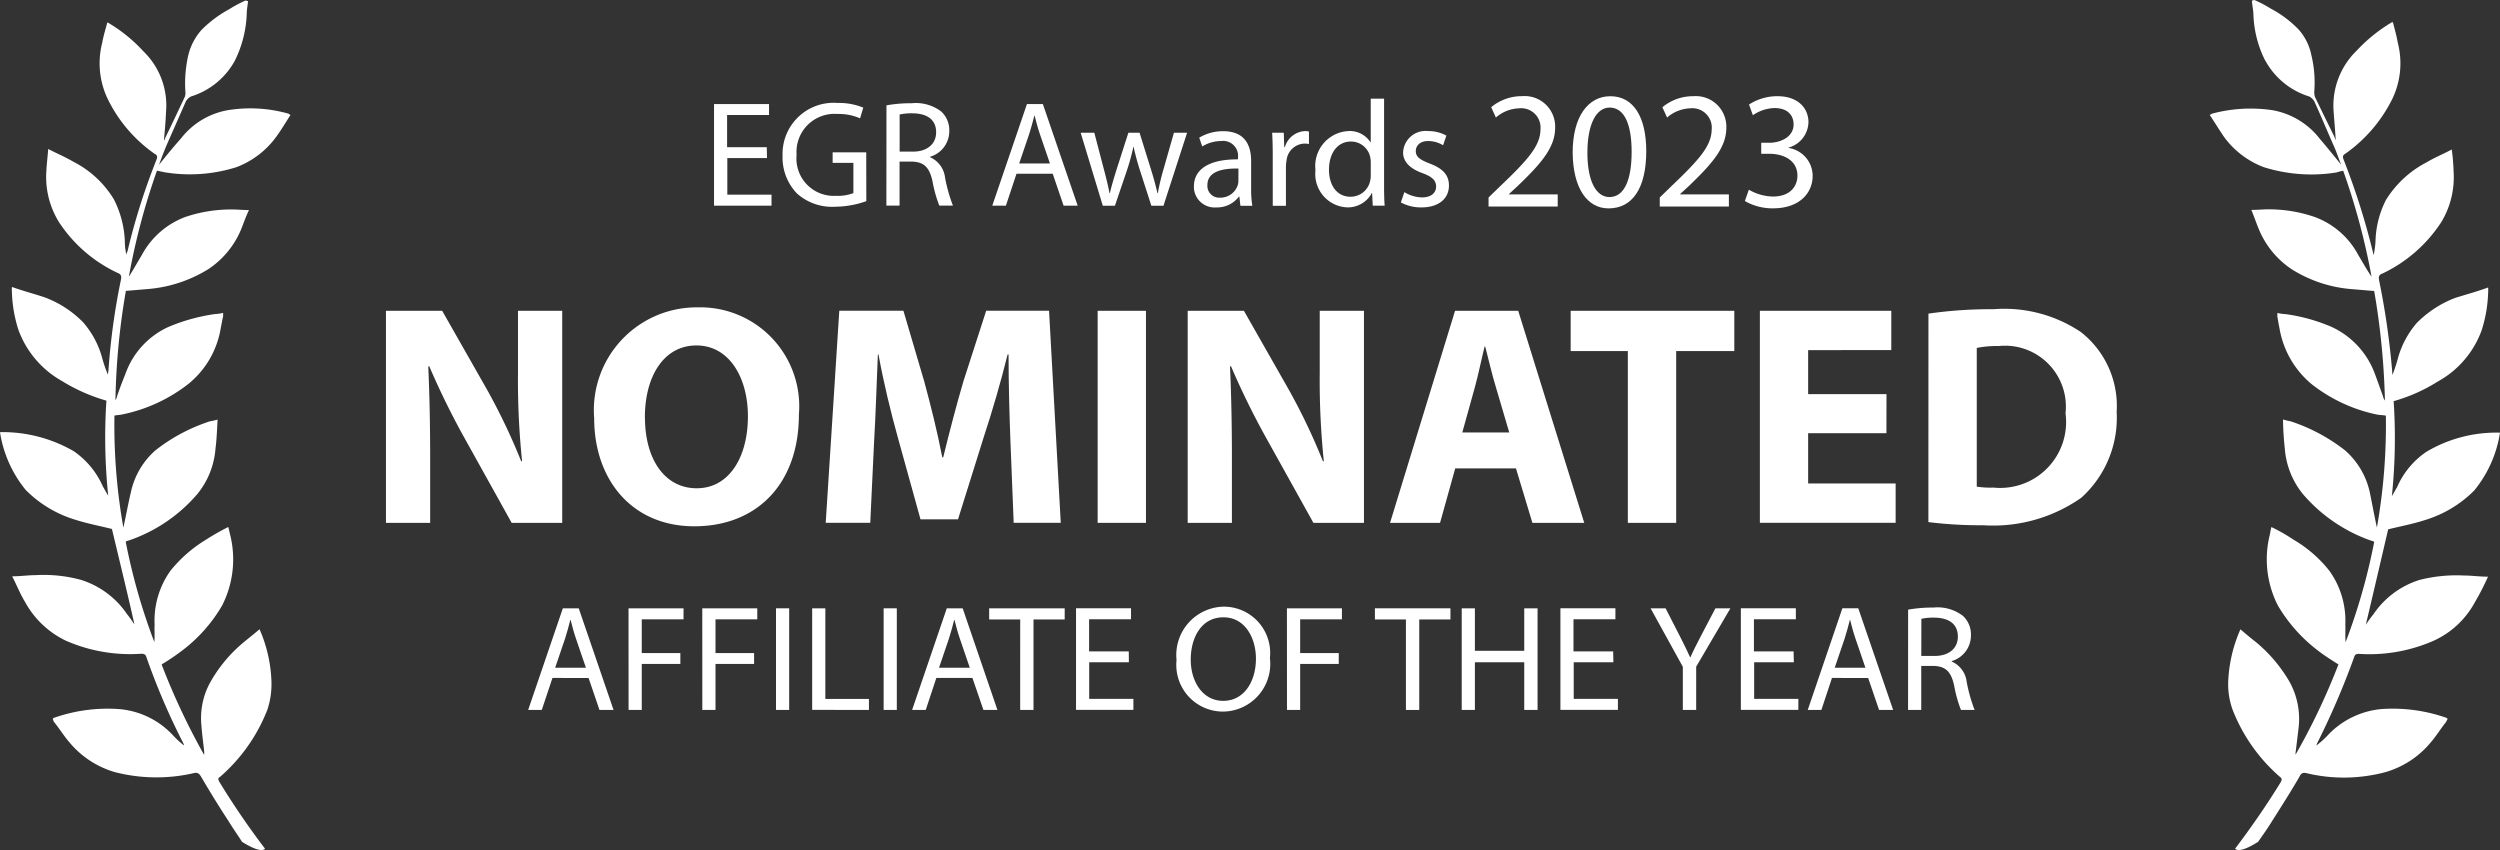
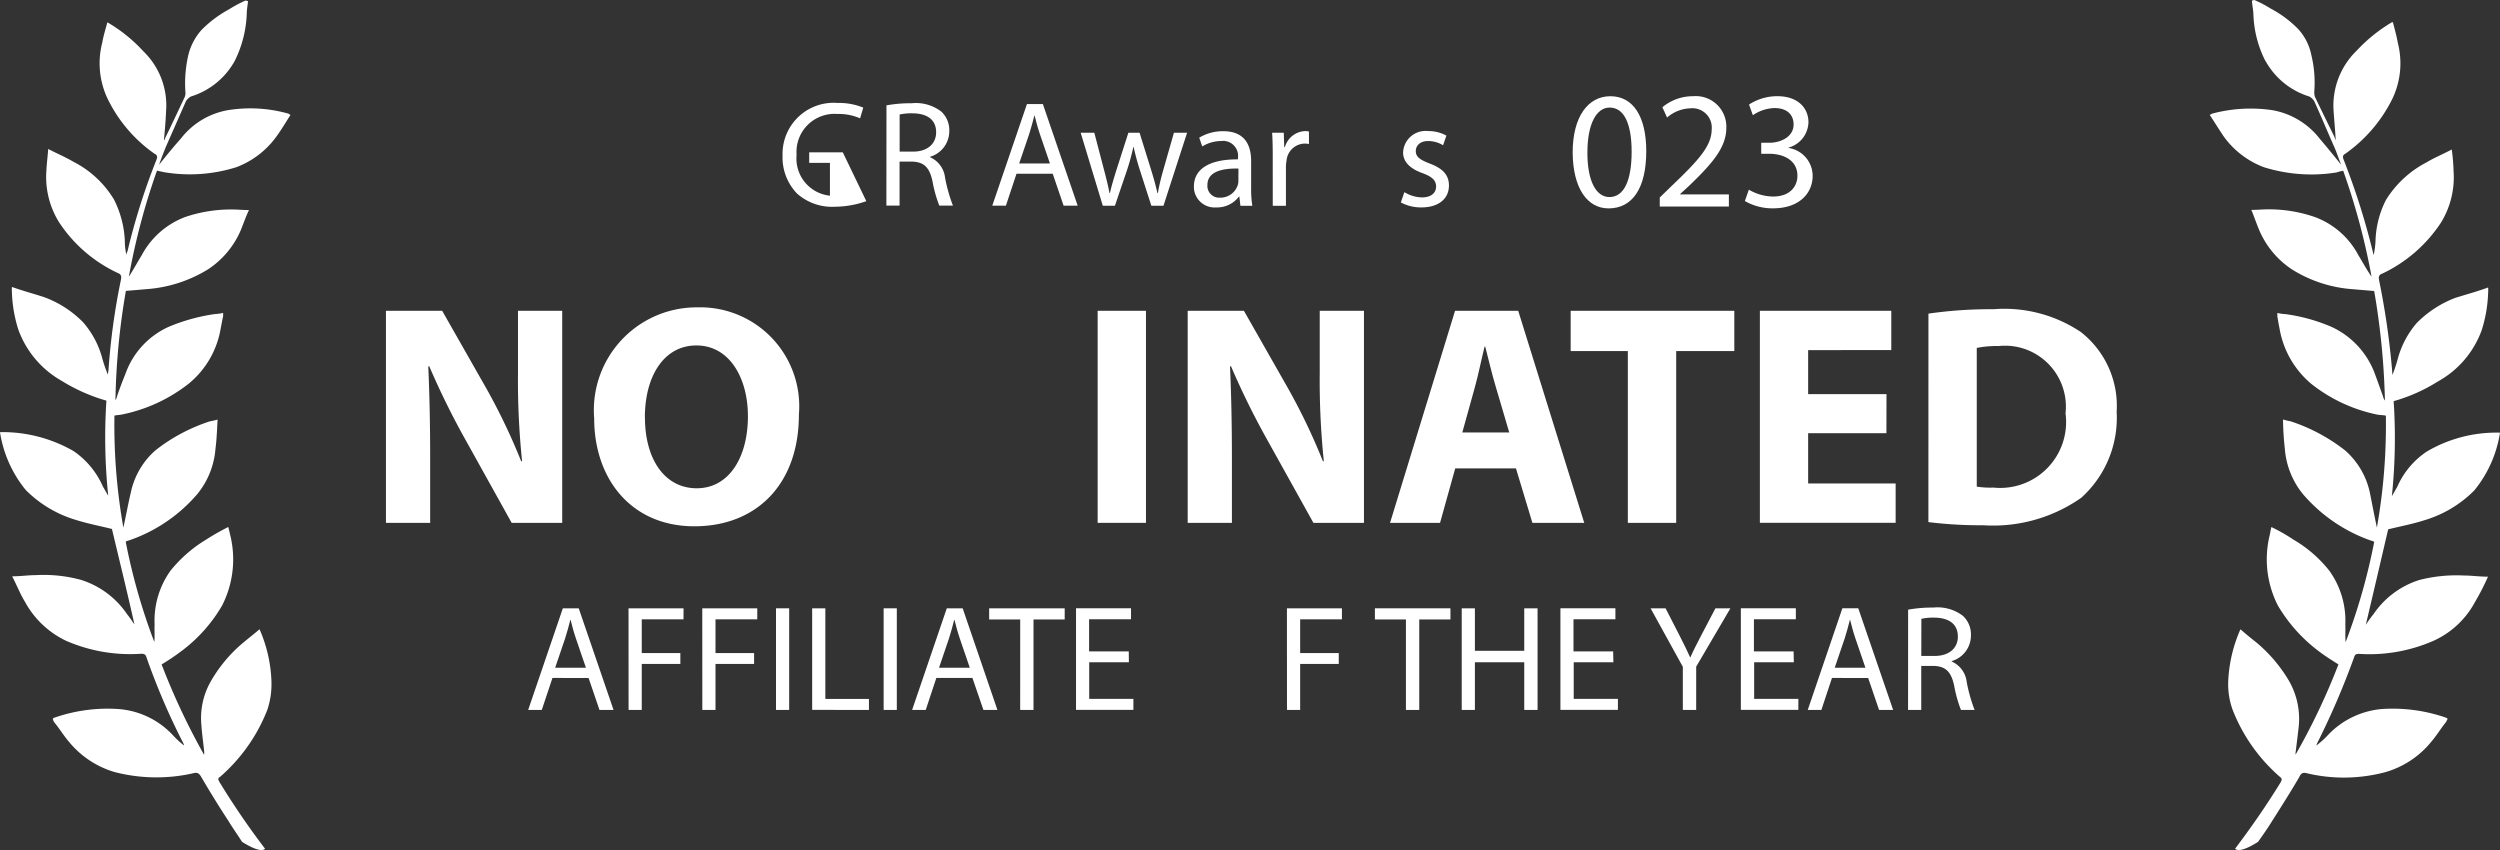
<svg xmlns="http://www.w3.org/2000/svg" id="Raggruppa_1641" data-name="Raggruppa 1641" width="100.007" height="34.003" viewBox="0 0 100.007 34.003">
  <rect x="0" y="0" width="100.007" height="34.003" fill="#333333" stroke="none" />
  <defs>
    <clipPath id="clip-path">
      <rect id="Rettangolo_772" data-name="Rettangolo 772" width="100.007" height="34.003" transform="translate(0 0)" fill="none" />
    </clipPath>
  </defs>
  <g id="Raggruppa_1640" data-name="Raggruppa 1640" clip-path="url(#clip-path)">
    <path id="Tracciato_5138" data-name="Tracciato 5138" d="M9.391,2.435A3.015,3.015,0,0,1,7.638,3.86a.529.529,0,0,0-.2.19c-.262.594-.537,1.223-.8,1.817-.095.238-.18.451-.275.724.31-.392.584-.724.87-1.044a3.039,3.039,0,0,1,1.884-1.14,5.61,5.61,0,0,1,2.431.142c.012.024.035.024.072.048-.191.3-.369.6-.572.878A3.5,3.5,0,0,1,9.462,6.686a6.194,6.194,0,0,1-2.909.2c-.095-.024-.179-.036-.274-.059a26.986,26.986,0,0,0-1.124,4.239c.179-.273.345-.582.513-.854A3.275,3.275,0,0,1,7.412,8.68a5.693,5.693,0,0,1,1.88-.3c.215,0,.418.023.668.023-.131.273-.215.523-.31.761a3.54,3.54,0,0,1-1.312,1.6,5.423,5.423,0,0,1-2.444.8c-.274.024-.572.048-.858.072a28.106,28.106,0,0,0-.418,4.381.69.69,0,0,0,.072-.191c.095-.273.2-.557.322-.854a3.256,3.256,0,0,1,1.74-1.9,7.492,7.492,0,0,1,1.84-.508,1.714,1.714,0,0,0,.334-.048v.143c-.036.131-.059.3-.095.463a3.623,3.623,0,0,1-1.275,2.22A6.358,6.358,0,0,1,4.9,16.577c-.107.024-.2.024-.322.047a23.458,23.458,0,0,0,.357,4.482c.107-.486.191-.95.3-1.413a3.09,3.09,0,0,1,.978-1.674,7.018,7.018,0,0,1,2.181-1.164,3.161,3.161,0,0,0,.31-.071c-.023.428-.036.8-.084,1.164A3.266,3.266,0,0,1,7.9,19.756a6.272,6.272,0,0,1-2.752,1.866.3.3,0,0,0-.119.048,24.1,24.1,0,0,0,1.144,4.012c.023-.237,0-.463.012-.7a3.426,3.426,0,0,1,.632-2.148,5.412,5.412,0,0,1,1.42-1.243,10.1,10.1,0,0,1,.894-.51c.035.131.06.249.084.345a4.066,4.066,0,0,1-.332,2.8,6.1,6.1,0,0,1-1.655,1.842,8.668,8.668,0,0,1-.763.511,27.087,27.087,0,0,0,1.7,3.617.777.777,0,0,0,0-.167c-.036-.332-.084-.676-.107-1a2.969,2.969,0,0,1,.345-1.721,5.737,5.737,0,0,1,1.359-1.627c.2-.166.4-.32.62-.51a5.665,5.665,0,0,1,.476,2.066,3.24,3.24,0,0,1-.166,1.164,6.851,6.851,0,0,1-1.884,2.671c-.1.059-.084.107-.035.2A31.111,31.111,0,0,0,10.6,33.948s-.107.237-.918-.273c-.18-.284-.37-.547-.549-.843-.381-.582-.739-1.163-1.085-1.756-.084-.143-.156-.19-.322-.143a6.66,6.66,0,0,1-3.135-.047,3.714,3.714,0,0,1-1.831-1.211c-.215-.249-.4-.558-.605-.8-.023-.048-.023-.071-.047-.119.024-.024.048-.048.072-.048a6.47,6.47,0,0,1,2.563-.344,3.314,3.314,0,0,1,2.194,1.068,3.4,3.4,0,0,0,.43.392.721.721,0,0,0-.06-.143,27.39,27.39,0,0,1-1.448-3.387c-.035-.119-.095-.142-.214-.142a6.408,6.408,0,0,1-3-.518A3.655,3.655,0,0,1,1,24.076c-.191-.31-.322-.652-.513-1.022.345,0,.655-.048.966-.048a5.677,5.677,0,0,1,1.788.191,3.48,3.48,0,0,1,1.837,1.365c.107.131.2.273.3.416-.286-1.283-.6-2.552-.9-3.818-.476-.119-.978-.214-1.466-.369A4.7,4.7,0,0,1,1.029,19.6,4.8,4.8,0,0,1,0,17.286H.024a5.7,5.7,0,0,1,2.921.76,3.318,3.318,0,0,1,1.169,1.413c.072.119.131.237.215.368a22.536,22.536,0,0,1-.072-3.8,7.048,7.048,0,0,1-1.776-.784A3.865,3.865,0,0,1,.739,13.2a5.436,5.436,0,0,1-.262-1.507,1.274,1.274,0,0,1,0-.214c.465.166.882.273,1.312.416a4.224,4.224,0,0,1,1.538,1,3.6,3.6,0,0,1,.75,1.388,5.391,5.391,0,0,0,.238.7c.012-.071.012-.094.024-.166a26.767,26.767,0,0,1,.5-3.632c.024-.119.012-.214-.119-.261A5.671,5.671,0,0,1,2.356,8.88a3.427,3.427,0,0,1-.5-2.054c.012-.284.049-.535.072-.866.37.19.706.332,1.009.511A4.029,4.029,0,0,1,4.558,7.978a4.04,4.04,0,0,1,.436,1.675,2.585,2.585,0,0,0,.059.534.645.645,0,0,1,.049-.142A26.455,26.455,0,0,1,6.255,6.4c.048-.119.048-.19-.072-.249A5.747,5.747,0,0,1,4.29,3.919a3.3,3.3,0,0,1-.2-2.211c.047-.273.131-.534.2-.8L4.3.895a6.088,6.088,0,0,1,1.43,1.152A3.008,3.008,0,0,1,6.641,4.48c-.012.357-.047.724-.084,1.14a.269.269,0,0,0,.06-.119c.262-.534.513-1.068.775-1.626a.445.445,0,0,0,.023-.214A5.091,5.091,0,0,1,7.534,2.2a2.348,2.348,0,0,1,.525-1A4.7,4.7,0,0,1,9.169.369,5.043,5.043,0,0,1,9.822.021c.036,0,.059.024.1.024C9.906.222,9.87.389,9.87.567a4.6,4.6,0,0,1-.479,1.868" fill="#fff" />
    <path id="Tracciato_5139" data-name="Tracciato 5139" d="M90.625,2.435A3.013,3.013,0,0,0,92.377,3.86a.536.536,0,0,1,.2.19c.274.6.536,1.235.8,1.829.1.226.167.439.274.712-.31-.392-.584-.724-.858-1.045A3.068,3.068,0,0,0,90.9,4.407a5.958,5.958,0,0,0-2.421.142c-.024.024-.035.024-.084.048.2.3.381.6.572.878a3.5,3.5,0,0,0,1.586,1.211A6.37,6.37,0,0,0,93.46,6.9a2.345,2.345,0,0,1,.274-.071,27.23,27.23,0,0,1,1.135,4.238c-.192-.273-.358-.582-.525-.854A3.235,3.235,0,0,0,92.6,8.682a5.624,5.624,0,0,0-1.872-.308c-.2,0-.418.023-.668.023.119.285.2.534.3.772a3.546,3.546,0,0,0,1.312,1.6,5.278,5.278,0,0,0,2.444.8l.858.072a29.533,29.533,0,0,1,.43,4.381.463.463,0,0,1-.084-.191c-.1-.273-.2-.558-.31-.854a3.333,3.333,0,0,0-1.74-1.9,7.02,7.02,0,0,0-1.836-.51,1.7,1.7,0,0,1-.333-.048v.143c.024.131.047.3.084.463a3.7,3.7,0,0,0,1.275,2.232,6.267,6.267,0,0,0,2.671,1.235c.1.012.191.012.31.035a23.467,23.467,0,0,1-.358,4.475c-.107-.486-.191-.95-.286-1.413a3.1,3.1,0,0,0-.989-1.673,7.136,7.136,0,0,0-2.181-1.164,2.84,2.84,0,0,1-.3-.071q.007.583.072,1.163a3.269,3.269,0,0,0,.714,1.809,6.344,6.344,0,0,0,2.743,1.876.3.3,0,0,1,.119.048,24.1,24.1,0,0,1-1.144,4.012c-.023-.237,0-.463-.012-.7a3.429,3.429,0,0,0-.632-2.149,5.1,5.1,0,0,0-1.431-1.246,7.116,7.116,0,0,0-.894-.511c-.035.131-.047.249-.072.344a4.061,4.061,0,0,0,.334,2.8,6.26,6.26,0,0,0,1.657,1.841c.25.19.5.344.763.511a26.3,26.3,0,0,1-1.715,3.609.66.66,0,0,1,.012-.166c.037-.32.084-.676.119-1a3.075,3.075,0,0,0-.357-1.721,5.884,5.884,0,0,0-1.36-1.616c-.2-.155-.4-.321-.619-.511a5.716,5.716,0,0,0-.488,2.066,2.99,2.99,0,0,0,.179,1.163A6.851,6.851,0,0,0,91.2,31.074c.095.071.084.119.036.214-.561.914-1.169,1.793-1.824,2.66,0,0,.119.237.918-.273.191-.273.381-.535.56-.831.37-.582.74-1.164,1.085-1.756.072-.155.143-.2.31-.155a6.423,6.423,0,0,0,3.147-.048,3.673,3.673,0,0,0,1.824-1.211c.215-.249.4-.558.6-.8a.532.532,0,0,1,.06-.119c-.036-.023-.06-.047-.072-.047a6.507,6.507,0,0,0-2.563-.345A3.366,3.366,0,0,0,93.1,29.431a3.423,3.423,0,0,1-.441.392.721.721,0,0,1,.06-.143A31.46,31.46,0,0,0,94.168,26.3c.036-.119.084-.143.2-.143a6.388,6.388,0,0,0,3-.533,3.535,3.535,0,0,0,1.646-1.555,9.813,9.813,0,0,0,.513-1c-.345,0-.656-.047-.966-.047a5.976,5.976,0,0,0-1.777.178,3.476,3.476,0,0,0-1.835,1.365,4.8,4.8,0,0,0-.31.428c.3-1.27.6-2.552.894-3.818.476-.119.989-.214,1.466-.369a4.7,4.7,0,0,0,1.979-1.187,4.8,4.8,0,0,0,1.029-2.312h-.024a5.485,5.485,0,0,0-2.909.759,3.272,3.272,0,0,0-1.179,1.413c-.072.119-.131.237-.214.368a22.432,22.432,0,0,0,.072-3.8,6.738,6.738,0,0,0,1.764-.784,3.831,3.831,0,0,0,1.753-2.042,5.436,5.436,0,0,0,.262-1.507,1.273,1.273,0,0,0,0-.214c-.453.166-.894.284-1.312.415a4.347,4.347,0,0,0-1.538,1,3.623,3.623,0,0,0-.75,1.388,6.881,6.881,0,0,1-.227.7c0-.071-.012-.094-.012-.166a31.084,31.084,0,0,0-.524-3.632c-.024-.119-.012-.214.131-.261A5.739,5.739,0,0,0,97.649,8.9a3.464,3.464,0,0,0,.5-2.066,7.626,7.626,0,0,0-.072-.854c-.357.19-.706.332-1,.511A4.156,4.156,0,0,0,95.444,8a3.855,3.855,0,0,0-.418,1.674,3.992,3.992,0,0,1-.072.533l-.036-.142A28.641,28.641,0,0,0,93.757,6.4c-.048-.119-.048-.19.06-.249a5.85,5.85,0,0,0,1.9-2.231,3.291,3.291,0,0,0,.2-2.215c-.047-.273-.119-.523-.19-.8L95.7.88a6.353,6.353,0,0,0-1.431,1.151,3.056,3.056,0,0,0-.917,2.434c.023.345.06.724.084,1.139a.492.492,0,0,1-.047-.119c-.262-.533-.526-1.068-.787-1.615a.644.644,0,0,1-.024-.214,4.657,4.657,0,0,0-.119-1.46,2.177,2.177,0,0,0-.513-1.021,4.447,4.447,0,0,0-1.11-.831A4.934,4.934,0,0,0,90.182,0c-.035,0-.06.023-.1.023.012.178.049.344.06.522a4.407,4.407,0,0,0,.478,1.89" fill="#fff" />
-     <path id="Tracciato_5140" data-name="Tracciato 5140" d="M30.682,6.322H29.095V7.787h1.768v.44h-2.3V4.163h2.2V4.6H29.086V5.888h1.587Z" fill="#fff" />
-     <path id="Tracciato_5141" data-name="Tracciato 5141" d="M34.655,8.047A3.823,3.823,0,0,1,33.4,8.27a2.1,2.1,0,0,1-1.526-.537,2.083,2.083,0,0,1-.569-1.514,2.043,2.043,0,0,1,1.978-2.106,2.259,2.259,0,0,1,.233.006,2.533,2.533,0,0,1,1.017.187l-.127.428a2.126,2.126,0,0,0-.9-.175,1.522,1.522,0,0,0-1.64,1.4,1.455,1.455,0,0,0,0,.238A1.493,1.493,0,0,0,33.2,7.828a1.456,1.456,0,0,0,.238.005,1.723,1.723,0,0,0,.7-.109V6.515h-.83V6.093h1.344Z" fill="#fff" />
+     <path id="Tracciato_5141" data-name="Tracciato 5141" d="M34.655,8.047A3.823,3.823,0,0,1,33.4,8.27a2.1,2.1,0,0,1-1.526-.537,2.083,2.083,0,0,1-.569-1.514,2.043,2.043,0,0,1,1.978-2.106,2.259,2.259,0,0,1,.233.006,2.533,2.533,0,0,1,1.017.187l-.127.428a2.126,2.126,0,0,0-.9-.175,1.522,1.522,0,0,0-1.64,1.4,1.455,1.455,0,0,0,0,.238A1.493,1.493,0,0,0,33.2,7.828V6.515h-.83V6.093h1.344Z" fill="#fff" />
    <path id="Tracciato_5142" data-name="Tracciato 5142" d="M35.461,4.214a5.527,5.527,0,0,1,1.011-.084,1.673,1.673,0,0,1,1.181.332,1.013,1.013,0,0,1,.321.772,1.067,1.067,0,0,1-.769,1.037v.018a1.015,1.015,0,0,1,.6.82,6.449,6.449,0,0,0,.315,1.116h-.545a5.185,5.185,0,0,1-.272-.971c-.121-.561-.339-.772-.818-.79h-.5V8.225h-.527Zm.527,1.851h.539c.563,0,.921-.307.921-.772,0-.525-.382-.754-.939-.76a2.171,2.171,0,0,0-.521.048Z" fill="#fff" />
    <path id="Tracciato_5143" data-name="Tracciato 5143" d="M40.663,6.949l-.424,1.278h-.545l1.387-4.065h.636L43.11,8.227h-.563l-.436-1.278ZM42,6.539l-.4-1.17c-.091-.266-.151-.507-.212-.742h-.012c-.06.241-.127.489-.206.736l-.4,1.176Z" fill="#fff" />
    <path id="Tracciato_5144" data-name="Tracciato 5144" d="M43.776,5.311l.388,1.483c.085.326.163.627.218.929H44.4c.067-.3.163-.609.26-.923l.478-1.489h.448L46.04,6.77c.109.35.194.657.26.953h.018a8.743,8.743,0,0,1,.224-.947l.418-1.465h.527L46.542,8.23h-.485l-.448-1.393a9.627,9.627,0,0,1-.26-.959h-.012a8.662,8.662,0,0,1-.266.965L44.6,8.23h-.485L43.23,5.311Z" fill="#fff" />
    <path id="Tracciato_5145" data-name="Tracciato 5145" d="M49.62,8.232l-.042-.368H49.56a1.094,1.094,0,0,1-.9.434.833.833,0,0,1-.9-.763q0-.037,0-.075c0-.706.63-1.092,1.762-1.085v-.06a.6.6,0,0,0-.515-.674.587.587,0,0,0-.151,0,1.471,1.471,0,0,0-.763.217l-.121-.35a1.823,1.823,0,0,1,.963-.259c.9,0,1.114.609,1.114,1.194v1.09a4.106,4.106,0,0,0,.048.7Zm-.079-1.489c-.581-.012-1.241.09-1.241.657a.472.472,0,0,0,.433.507H48.8a.728.728,0,0,0,.709-.489.537.537,0,0,0,.03-.169Z" fill="#fff" />
    <path id="Tracciato_5146" data-name="Tracciato 5146" d="M50.913,6.22c0-.344-.006-.639-.024-.91h.466l.018.573H51.4a.88.88,0,0,1,.811-.639.548.548,0,0,1,.151.018v.5a.8.8,0,0,0-.182-.018.746.746,0,0,0-.715.681,1.477,1.477,0,0,0-.024.248V8.232h-.527Z" fill="#fff" />
-     <path id="Tracciato_5147" data-name="Tracciato 5147" d="M55.367,3.946V7.474c0,.26.006.555.024.754h-.478l-.024-.506h-.012a1.085,1.085,0,0,1-1,.573,1.332,1.332,0,0,1-1.261-1.4c0-.028,0-.056.007-.084a1.4,1.4,0,0,1,1.22-1.56c.031,0,.062-.006.094-.008a.982.982,0,0,1,.884.446h.012V3.946ZM54.834,6.5a.929.929,0,0,0-.024-.223.783.783,0,0,0-.769-.615c-.551,0-.878.483-.878,1.128,0,.591.291,1.08.866,1.08a.8.8,0,0,0,.781-.633.883.883,0,0,0,.024-.229Z" fill="#fff" />
    <path id="Tracciato_5148" data-name="Tracciato 5148" d="M56.179,7.686a1.4,1.4,0,0,0,.7.211c.388,0,.569-.193.569-.434s-.151-.392-.545-.537c-.527-.187-.775-.476-.775-.826a.9.9,0,0,1,.936-.862q.038,0,.075.006a1.465,1.465,0,0,1,.721.181l-.133.386a1.143,1.143,0,0,0-.6-.169c-.315,0-.491.181-.491.4,0,.241.176.35.557.5.509.193.769.446.769.881,0,.513-.4.874-1.1.874a1.68,1.68,0,0,1-.824-.2Z" fill="#fff" />
-     <path id="Tracciato_5149" data-name="Tracciato 5149" d="M59.546,8.263V7.9l.461-.447c1.108-1.055,1.609-1.616,1.616-2.27a.775.775,0,0,0-.862-.849,1.481,1.481,0,0,0-.922.368l-.187-.414a1.906,1.906,0,0,1,1.23-.441A1.221,1.221,0,0,1,62.21,5.111c0,.8-.581,1.449-1.5,2.331l-.347.32v.014h1.95v.487Z" fill="#fff" />
    <path id="Tracciato_5150" data-name="Tracciato 5150" d="M65.855,6.046c0,1.476-.548,2.29-1.509,2.29-.848,0-1.422-.8-1.435-2.23,0-1.455.627-2.257,1.508-2.257.915,0,1.436.815,1.436,2.2M63.5,6.113c0,1.129.348,1.77.882,1.77.6,0,.888-.7.888-1.811,0-1.068-.274-1.769-.882-1.769-.514,0-.888.628-.888,1.81" fill="#fff" />
    <path id="Tracciato_5151" data-name="Tracciato 5151" d="M66.395,8.263V7.9l.46-.447c1.109-1.055,1.61-1.616,1.617-2.27a.776.776,0,0,0-.863-.849,1.478,1.478,0,0,0-.921.368L66.5,4.29a1.9,1.9,0,0,1,1.229-.441,1.222,1.222,0,0,1,1.329,1.262c0,.8-.581,1.449-1.5,2.331l-.348.32v.014h1.95v.487Z" fill="#fff" />
    <path id="Tracciato_5152" data-name="Tracciato 5152" d="M69.959,7.588a1.976,1.976,0,0,0,.962.274c.755,0,.988-.481.981-.842-.006-.608-.554-.868-1.122-.868h-.326V5.711h.326c.428,0,.969-.22.969-.734,0-.347-.22-.654-.761-.654a1.6,1.6,0,0,0-.868.286l-.154-.427A2.071,2.071,0,0,1,71.1,3.848c.855,0,1.243.508,1.243,1.035a1.079,1.079,0,0,1-.8,1.022v.013a1.132,1.132,0,0,1,.968,1.116c0,.7-.541,1.3-1.583,1.3A2.209,2.209,0,0,1,69.8,8.042Z" fill="#fff" />
    <path id="Tracciato_5153" data-name="Tracciato 5153" d="M22.1,27.12,21.673,28.4h-.545l1.387-4.065h.636L24.544,28.4h-.563l-.436-1.278Zm1.338-.41-.4-1.17c-.091-.266-.152-.507-.212-.742h-.012c-.06.241-.127.488-.206.736l-.4,1.176Z" fill="#fff" />
    <path id="Tracciato_5154" data-name="Tracciato 5154" d="M25.143,24.334h2.2v.44H25.672v1.351h1.544v.434H25.672V28.4h-.527Z" fill="#fff" />
    <path id="Tracciato_5155" data-name="Tracciato 5155" d="M28.093,24.334h2.2v.44H28.622v1.351h1.544v.434H28.622V28.4h-.527Z" fill="#fff" />
    <rect id="Rettangolo_769" data-name="Rettangolo 769" width="0.527" height="4.065" transform="translate(31.042 24.334)" fill="#fff" />
    <path id="Tracciato_5156" data-name="Tracciato 5156" d="M32.489,24.334h.527v3.624H34.76v.44H32.489Z" fill="#fff" />
    <rect id="Rettangolo_770" data-name="Rettangolo 770" width="0.527" height="4.065" transform="translate(35.348 24.334)" fill="#fff" />
    <path id="Tracciato_5157" data-name="Tracciato 5157" d="M37.456,27.12,37.032,28.4h-.545l1.387-4.065h.636L39.9,28.4H39.34L38.9,27.12Zm1.338-.41-.4-1.17c-.091-.266-.151-.507-.212-.742H38.17c-.06.241-.127.488-.206.736l-.4,1.176Z" fill="#fff" />
    <path id="Tracciato_5158" data-name="Tracciato 5158" d="M40.811,24.78H39.569v-.446h3.022v.446H41.343V28.4H40.81Z" fill="#fff" />
    <path id="Tracciato_5159" data-name="Tracciato 5159" d="M45.158,26.493H43.571v1.465h1.768v.44H43.044V24.333h2.2v.44H43.567v1.285h1.587Z" fill="#fff" />
-     <path id="Tracciato_5160" data-name="Tracciato 5160" d="M50.8,26.324a1.908,1.908,0,0,1-1.659,2.127,1.936,1.936,0,0,1-.241.014,1.866,1.866,0,0,1-1.845-1.887,1.711,1.711,0,0,1,.01-.175,1.934,1.934,0,0,1,1.722-2.125c.059-.006.119-.009.178-.01a1.854,1.854,0,0,1,1.846,1.862,1.788,1.788,0,0,1-.011.194m-3.167.066c0,.868.472,1.646,1.3,1.646s1.308-.766,1.308-1.689c0-.808-.424-1.653-1.3-1.653s-1.308.8-1.308,1.694Z" fill="#fff" />
    <path id="Tracciato_5161" data-name="Tracciato 5161" d="M51.481,24.334h2.2v.44H52.01v1.351h1.544v.434H52.01V28.4h-.527Z" fill="#fff" />
    <path id="Tracciato_5162" data-name="Tracciato 5162" d="M56.241,24.78H55v-.446h3.022v.446H56.774V28.4h-.533Z" fill="#fff" />
    <path id="Tracciato_5163" data-name="Tracciato 5163" d="M59,24.334v1.7h1.974v-1.7h.533V28.4h-.533V26.493H59V28.4h-.527V24.334Z" fill="#fff" />
    <path id="Tracciato_5164" data-name="Tracciato 5164" d="M64.54,26.493H62.953v1.465h1.768v.44h-2.3V24.333h2.2v.44H62.944v1.285h1.587Z" fill="#fff" />
    <path id="Tracciato_5165" data-name="Tracciato 5165" d="M67.318,28.4V26.674l-1.29-2.34h.6l.575,1.122c.157.307.279.555.406.838h.012c.115-.266.254-.531.412-.838l.588-1.122h.6l-1.369,2.334V28.4Z" fill="#fff" />
    <path id="Tracciato_5166" data-name="Tracciato 5166" d="M71.758,26.493H70.171v1.465h1.768v.44h-2.3V24.333h2.2v.44H70.162v1.285h1.587Z" fill="#fff" />
    <path id="Tracciato_5167" data-name="Tracciato 5167" d="M73.284,27.12,72.86,28.4h-.545L73.7,24.333h.636L75.731,28.4h-.563l-.436-1.278Zm1.338-.41-.4-1.17c-.091-.266-.152-.507-.212-.742H74c-.06.241-.127.488-.206.736l-.4,1.176Z" fill="#fff" />
    <path id="Tracciato_5168" data-name="Tracciato 5168" d="M76.33,24.388a5.527,5.527,0,0,1,1.011-.084,1.672,1.672,0,0,1,1.181.332,1.01,1.01,0,0,1,.321.772,1.067,1.067,0,0,1-.769,1.037v.018a1.015,1.015,0,0,1,.6.82,6.449,6.449,0,0,0,.315,1.116h-.545a5.186,5.186,0,0,1-.272-.971c-.121-.561-.339-.772-.817-.79h-.5V28.4h-.527Zm.527,1.851H77.4c.563,0,.92-.307.92-.772,0-.524-.382-.754-.939-.76a2.171,2.171,0,0,0-.521.048Z" fill="#fff" />
    <path id="Tracciato_5169" data-name="Tracciato 5169" d="M15.439,20.915V12.433h2.249l1.769,3.108a24.667,24.667,0,0,1,1.39,2.907h.038a31.4,31.4,0,0,1-.164-3.536V12.433H22.49v8.482H20.468l-1.819-3.272a31.4,31.4,0,0,1-1.479-2.995l-.038.013c.05,1.12.076,2.315.076,3.7v2.554Z" fill="#fff" />
    <path id="Tracciato_5170" data-name="Tracciato 5170" d="M31.958,16.586c0,2.781-1.693,4.467-4.183,4.467-2.527,0-4.006-1.9-4.006-4.316a4.113,4.113,0,0,1,3.771-4.429c.124-.01.249-.014.374-.013a3.96,3.96,0,0,1,4.057,3.861,4.118,4.118,0,0,1-.013.43M25.8,16.7c0,1.661.784,2.832,2.072,2.832s2.047-1.233,2.047-2.882c0-1.523-.733-2.831-2.06-2.831-1.305,0-2.062,1.233-2.062,2.881Z" fill="#fff" />
-     <path id="Tracciato_5171" data-name="Tracciato 5171" d="M40.421,17.666c-.038-1.019-.076-2.253-.076-3.486h-.038c-.266,1.082-.619,2.29-.948,3.285l-1.036,3.31h-1.5l-.91-3.285c-.278-.994-.569-2.2-.771-3.31h-.025c-.05,1.145-.088,2.454-.152,3.511l-.152,3.222H33.031l.543-8.482h2.565l.834,2.831c.265.982.531,2.039.72,3.033h.038c.24-.982.531-2.1.809-3.045l.91-2.819h2.515l.468,8.482H40.55Z" fill="#fff" />
    <rect id="Rettangolo_771" data-name="Rettangolo 771" width="1.933" height="8.482" transform="translate(43.909 12.433)" fill="#fff" />
    <path id="Tracciato_5172" data-name="Tracciato 5172" d="M47.511,20.915V12.433H49.76l1.769,3.108a24.435,24.435,0,0,1,1.39,2.907h.038a31.4,31.4,0,0,1-.164-3.536V12.433h1.769v8.482H52.54l-1.82-3.272a31.4,31.4,0,0,1-1.478-2.995l-.038.013c.05,1.12.076,2.315.076,3.7v2.554Z" fill="#fff" />
    <path id="Tracciato_5173" data-name="Tracciato 5173" d="M58.213,18.738l-.607,2.177h-2l2.6-8.482h2.527l2.641,8.482H61.3l-.657-2.177ZM60.374,17.3l-.531-1.8c-.152-.5-.3-1.132-.43-1.636h-.025c-.126.5-.253,1.145-.392,1.636l-.5,1.8Z" fill="#fff" />
    <path id="Tracciato_5174" data-name="Tracciato 5174" d="M65.118,14.044H62.831V12.433h6.546v1.611H67.052v6.871H65.118Z" fill="#fff" />
    <path id="Tracciato_5175" data-name="Tracciato 5175" d="M75.462,17.328H72.331v2.013h3.5v1.573H70.4V12.432h5.257v1.573H72.331v1.761h3.134Z" fill="#fff" />
    <path id="Tracciato_5176" data-name="Tracciato 5176" d="M77.143,12.546a17.264,17.264,0,0,1,2.6-.176,5.5,5.5,0,0,1,3.488.906,3.746,3.746,0,0,1,1.441,3.2,4.3,4.3,0,0,1-1.415,3.435,6.133,6.133,0,0,1-3.93,1.1,16.634,16.634,0,0,1-2.186-.126Zm1.933,6.921a3.578,3.578,0,0,0,.67.038,2.636,2.636,0,0,0,2.881-2.97,2.439,2.439,0,0,0-2.155-2.692,2.481,2.481,0,0,0-.524,0,3.984,3.984,0,0,0-.872.075Z" fill="#fff" />
  </g>
</svg>